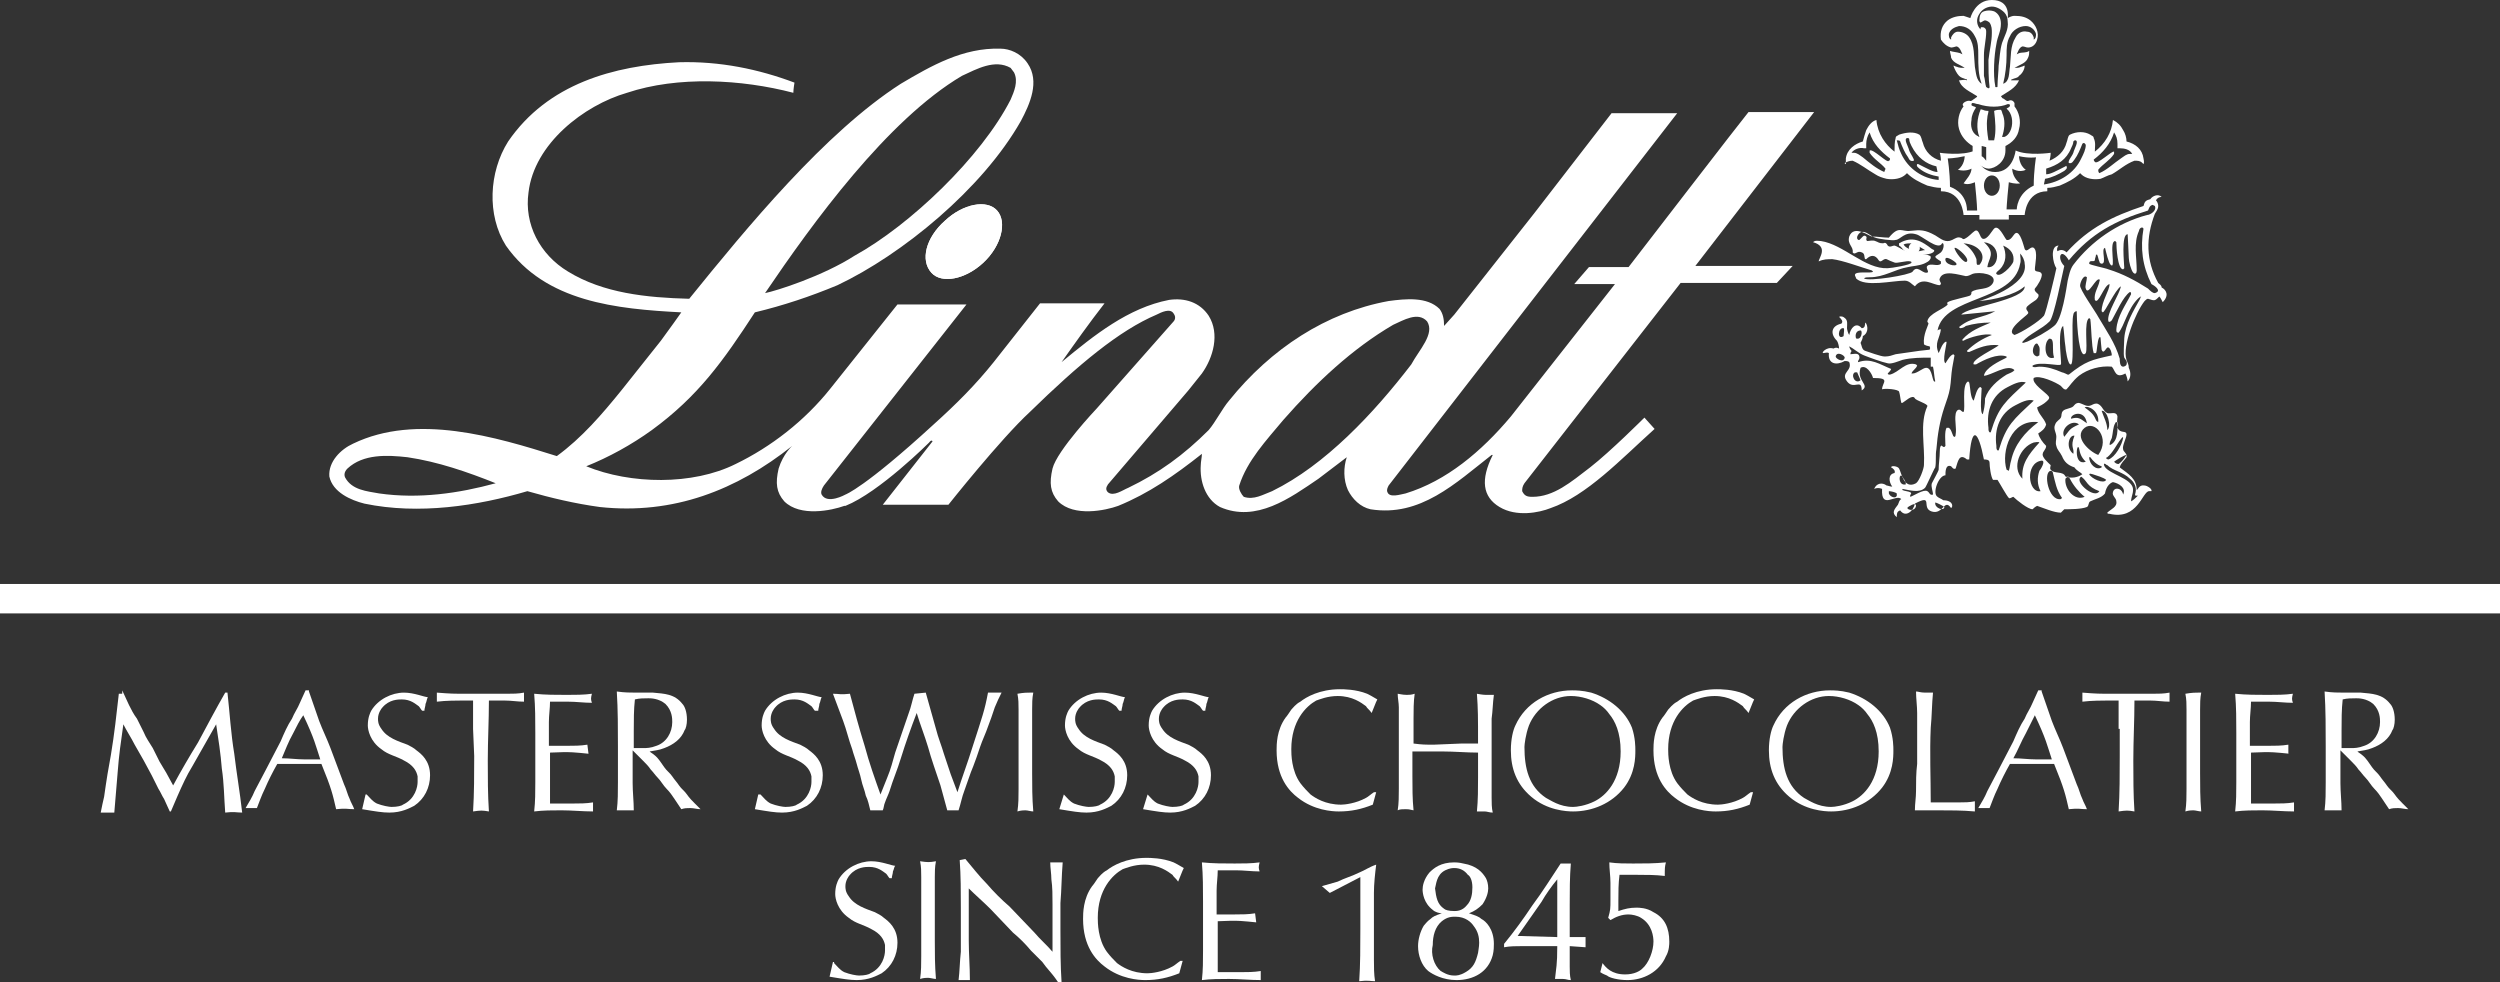
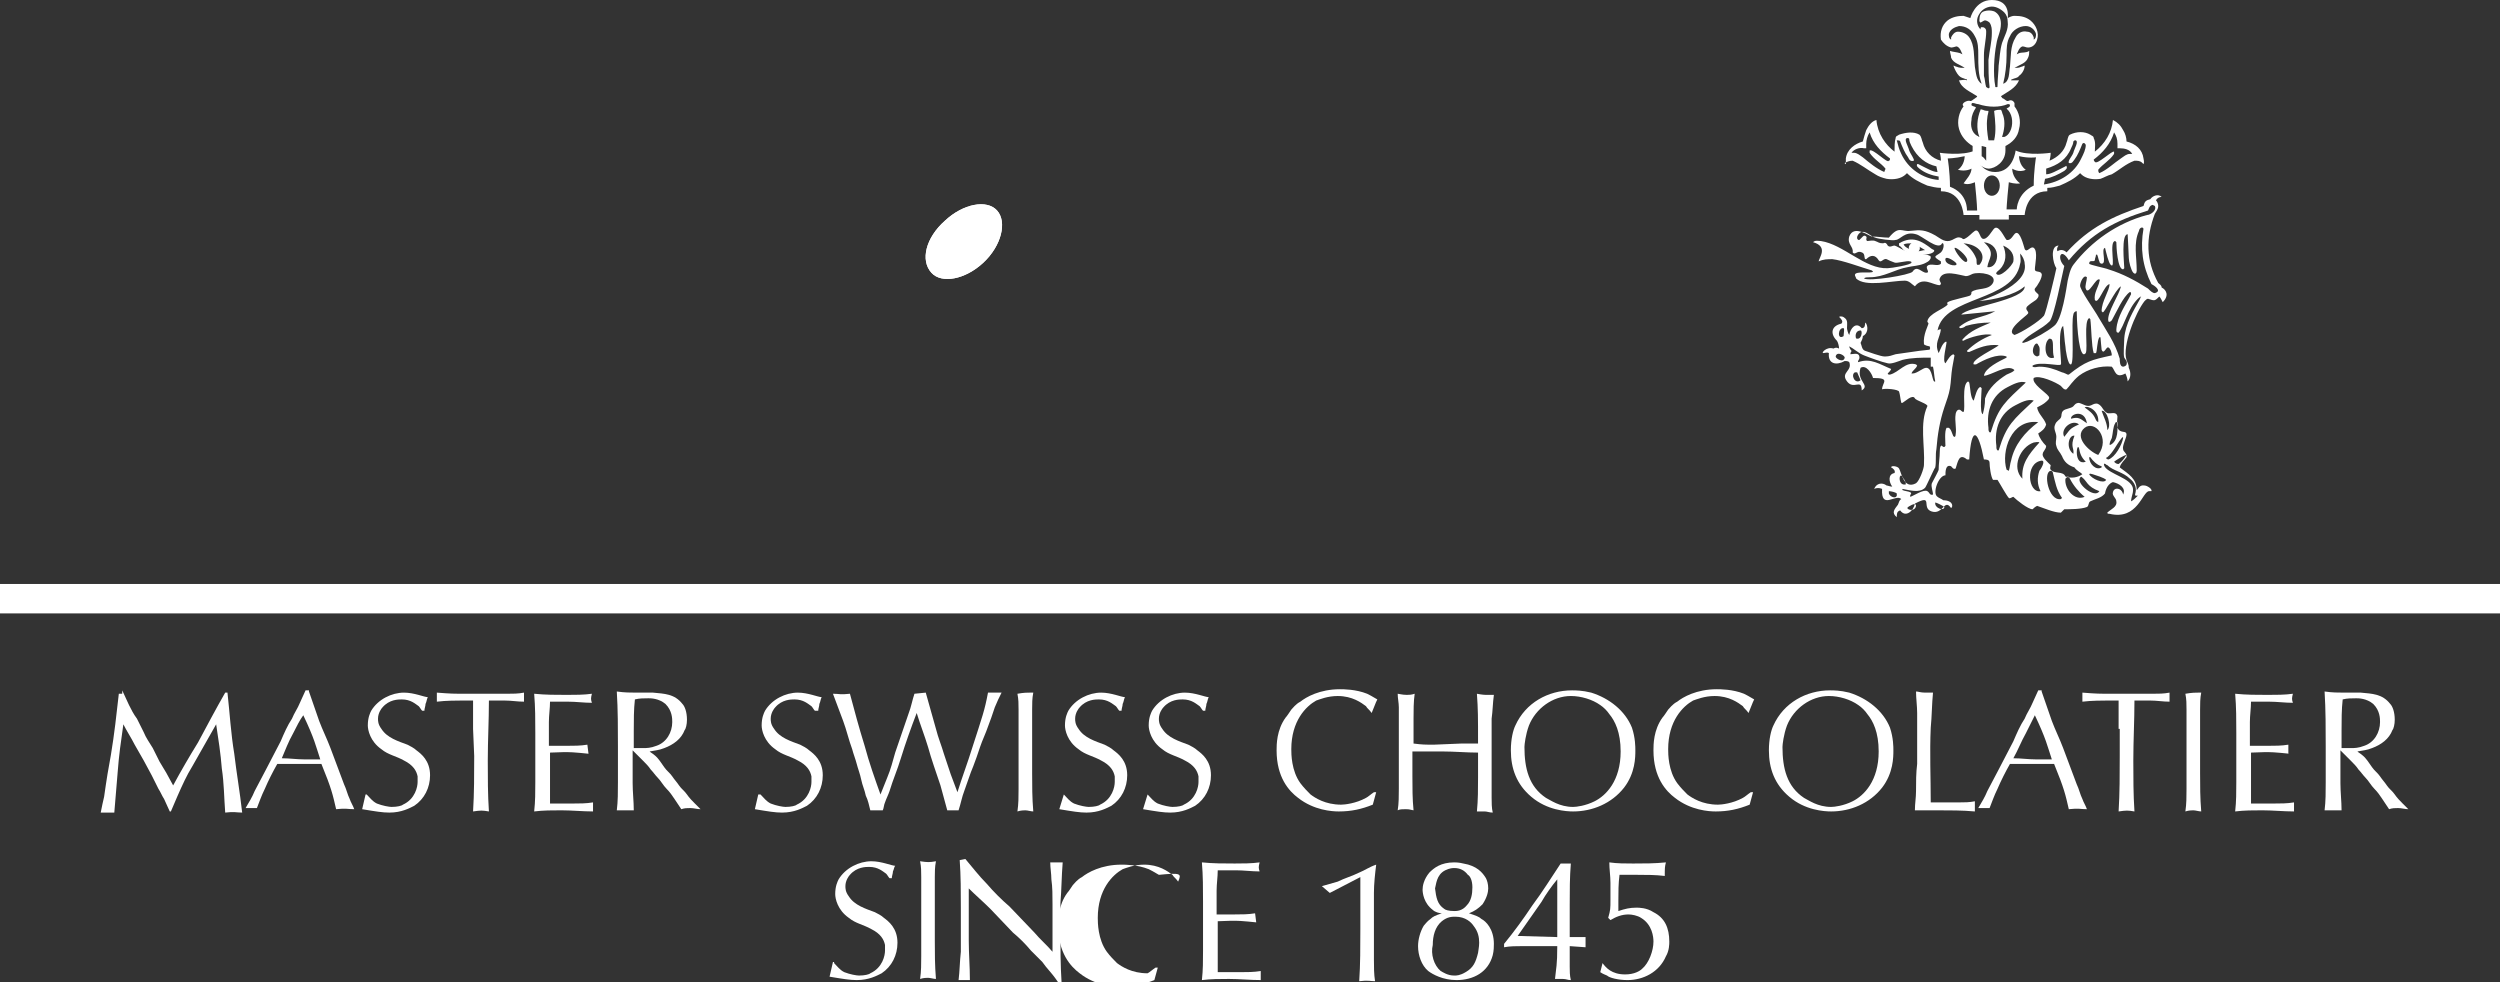
<svg xmlns="http://www.w3.org/2000/svg" version="1.1" id="Layer_1" x="0px" y="0px" viewBox="0 0 220.9 86.8" style="enable-background:new 0 0 220.9 86.8;" xml:space="preserve">
  <rect x="0" y="0" width="220.9" height="86.8" fill="#333333" stroke="none" />
  <style type="text/css">
  .st0{fill:#FFFFFF;}
	.st1{fill:none;}
 </style>
  <g>
    <path class="st0" d="M83.5,19.5c1.6-1.5,3.7-1.9,4.6-0.9s0.4,3.1-1.2,4.6s-3.7,1.9-4.6,0.9C81.3,23,81.8,21,83.5,19.5">
  </path>
    <line class="st1" x1="69.3" y1="39.4" x2="69.3" y2="39.4">
  </line>
    <line class="st1" x1="69.3" y1="39.4" x2="69.3" y2="39.4">
  </line>
    <path class="st0" d="M83.5,19.5c1.6-1.5,3.7-1.9,4.6-0.9s0.4,3.1-1.2,4.6s-3.7,1.9-4.6,0.9C81.3,23,81.8,21,83.5,19.5">
  </path>
    <line class="st1" x1="72.9" y1="39.9" x2="72.9" y2="39.9">
  </line>
    <line class="st1" x1="72.9" y1="39.9" x2="72.9" y2="39.9">
  </line>
    <rect y="51.6" class="st0" width="220.9" height="2.6">
  </rect>
-     <path class="st0" d="M126.1,28.4c-0.8-0.9-2.1-0.1-3,0.3c-3.6,2.1-6.8,5.1-9.7,8.4c-1.5,1.8-3.2,3.6-3.9,5.8   c-0.1,0.3,0.2,0.8,0.4,1c0.9,0.3,1.7-0.2,2.5-0.5c4.7-2.3,9-6.9,12.3-11.2C125.4,30.9,126.8,29.5,126.1,28.4 M43.8,42.7   c-2.5-1-5.1-1.9-7.8-2.3c-1.8-0.2-3.9-0.3-5.3,1c-0.3,0.3-0.3,0.6-0.2,0.8c0.6,1.1,1.9,1.2,3,1.4C37,44.1,40.5,43.6,43.8,42.7    M89.6,6.4L89.3,6c-1.4-0.8-3,0.1-4.3,0.7c-6.6,3.9-13.2,13-17.4,19.2c1-0.2,5.1-1.5,7.9-3.3c4.9-2.7,11.2-8.7,13.8-13.8   C89.6,8.1,90,7.2,89.6,6.4 M70,39.4c-4.9,3.9-10.5,6.1-17,5.4c-2.2-0.3-4.3-0.8-6.4-1.4c-4.4,1.3-9.6,2.1-14.4,1.1   c-1.2-0.3-2.8-1-3.1-2.4c-0.1-1.3,1-2.4,2.1-2.9c5.6-2.7,12.6-0.6,18,1.1c2.2-1.6,4-3.7,5.7-5.8l3.5-4.4c0.6-0.8,1.8-2.5,1.8-2.5   c-5.7-0.3-12-0.9-15.5-5.9c-1.7-2.7-1.5-6.5,0.2-9.2c3.5-5.1,9.3-6.7,15.1-7c3.6-0.1,7,0.6,10.2,1.8c0,0-0.1,0.6-0.1,0.9   c-4.6-1.2-10.2-1.5-14.7,0c-3.8,1.1-8.2,4.5-8.7,8.8c-0.4,2.8,1,5.5,3.5,7c3.1,1.9,6.9,2.3,10.7,2.4c5.1-6.3,12-14.7,18.7-19   c2.7-1.6,5.5-3.2,8.8-3.1c0.8,0,1.8,0.4,2.4,1.3c1.1,1.6,0.2,3.6-0.6,5.1c-3.4,6-10.5,11.8-16.2,14.5c-2.4,1-4.8,1.8-7.3,2.4   c-2.8,4.3-5,7.4-9.1,10.4c-1.8,1.3-3.8,2.4-5.8,3.2c3.9,1.6,9.4,1.7,13.2-0.2c3.1-1.5,6.1-3.8,8.4-6.7l5.9-7.4h6.1l-12.6,16   c-0.2,0.3-0.3,0.6-0.2,0.8c0.5,0.9,2.1,0,2.1,0s1.7-0.6,7.8-6.2c2-1.8,3.7-3.5,5.3-5.5l4.1-5.2h5.7c-1.4,1.8-2.6,3.5-3.8,5.2   c2.9-2.4,5.9-4.8,9.5-5.5c1.4-0.2,2.7,0.2,3.5,1.4c1,1.6,0.4,3.7-0.6,5.1l-1.2,1.5l-7.1,8.3c-0.2,0.3-0.2,0.5,0,0.7   c0.5,0.4,1.3-0.2,1.8-0.4c2.7-1.3,4.9-2.9,7.1-5.1c0.6-0.7,1.2-1.9,1.8-2.6c3.7-4.6,8.6-7.8,14.1-8.8c1.5-0.2,3.4-0.4,4.5,0.7   c0.3,0.4,0.4,0.9,0.4,1.5l0.9-1l7.1-9l6.8-8.8h5.8l-16.9,21.8l-8.6,11.1c-0.1,0.2-0.2,0.4-0.1,0.6c0.2,0.5,1.1,0.2,1.6,0.1   c3.6-1.1,6.7-3.7,9.3-6.8l9.2-11.7h-3.6l1.3-1.5h3.5c0,0,10.4-13.5,10.6-13.7h5.8l-10.5,13.6h8.6L157,25h-8.5l-13.8,17.7   c-0.2,0.3-0.2,0.5-0.2,0.7c0.2,0.4,0.4,0.5,0.9,0.5c1.9,0,3.4-1.3,5.1-2.6c1.8-1.4,4.8-4.4,4.8-4.4l0.9,1c-3,2.7-6,5.9-9.2,7   c-1,0.4-3,0.8-4.5-0.1c-1.5-0.9-1.7-2.4-0.6-4.6h-0.1c-3.2,2.5-6.3,5.5-10.7,4.8c-0.9-0.2-1.6-0.9-2-1.7c-0.4-0.9-0.4-2-0.1-2.9   c-0.8,0.6-1.7,1.3-2.5,1.9c-2.5,1.7-5.5,3.9-8.7,2.5c-1.3-0.7-1.8-2.3-1.7-3.7c0-0.3,0.1-0.7,0.1-1c-2.4,1.9-4.7,3.5-7.4,4.6   c-1.1,0.4-3.9,1-5.3-0.4c-0.7-0.8-0.8-1.6-0.5-2.9c0.4-1.6,3.9-5.3,3.9-5.3l6.8-7.7c0,0,0.3-0.3,0-0.7c-0.3-0.5-1.1-0.1-1.5,0.1   c-3.3,1.4-6.9,4.4-11.2,8.6c-2.6,2.4-7.2,8.2-7.2,8.2H78l4.4-5.6c-0.1-0.2-0.3,0.1-0.3,0.1s-4.4,4.4-7.4,5.6h-0.1   c-1.1,0.4-3.9,1-5.3-0.4c-0.7-0.8-0.8-1.6-0.5-2.9C69.2,40.1,70,39.4,70,39.4">
-   </path>
    <path class="st0" d="M163,14.4c0.2-0.1,0.4-0.2,0.7-0.2c0.7,0.3,1.3,0.8,2,1.2c0.3,0.2,0.6,0.3,1,0.4c0.6,0.1,1.3,0,1.7-0.4   l0.1-0.1c0.5,0.5,1.1,0.8,1.8,1.1c0.4,0.1,0.8,0.2,1.2,0.2v0.3c1.9,0,2,2.1,2,2.1h1.4v0.4h2.6V19h1.4c0,0,0.1-2.1,2-2.1v-0.3   c0.4,0,0.7-0.1,1.1-0.2c0.7-0.3,1.3-0.6,1.8-1.1l0.1,0.1c0.4,0.4,1.1,0.5,1.7,0.4c0.3-0.1,0.6-0.3,1-0.4c0.7-0.4,1.2-0.9,2-1.2   c0.3,0,0.5,0,0.7,0.2l0.1,0.1c0.1-0.2,0-0.4,0-0.5c-0.1-0.8-0.7-1.3-1.5-1.5c0-0.3-0.1-0.7-0.3-1c-0.2-0.4-0.5-0.7-0.9-0.9   c-0.1,1.1-0.7,2.1-1.6,2.8c0-0.4,0.1-0.8-0.1-1.2c0-0.2-0.2-0.2-0.3-0.3c-0.5-0.3-1.2-0.3-1.8,0c-0.2,0.1-0.2,0.5-0.3,0.7   c-0.2,0.8-0.8,1.3-1.5,1.6c0.1-0.4,0.1-0.7,0.1-0.7s-2,0.3-3.1-0.2c0,0-0.2,1.9-1.8,1.9s-1.8-1.9-1.8-1.9c-1.1,0.5-3.1,0.2-3.1,0.2   s0.1,0.3,0.1,0.7c-0.8-0.2-1.4-0.8-1.6-1.6c-0.1-0.2-0.1-0.5-0.3-0.7c-0.5-0.3-1.2-0.2-1.8,0c-0.1,0.1-0.3,0.1-0.3,0.3   c-0.1,0.3-0.1,0.8-0.1,1.2c-0.8-0.6-1.5-1.6-1.6-2.8c-0.4,0.1-0.7,0.5-0.9,0.9c-0.1,0.3-0.2,0.6-0.3,1c-0.7,0.2-1.4,0.7-1.5,1.5   c0,0.2,0,0.4,0,0.5C163,14.5,163,14.4,163,14.4 M186.8,11.7c0.2,0.3,0.3,0.6,0.3,1c0,0.1,0,0.3,0,0.4c0.1,0,0.2,0,0.2,0   c0.4,0,0.9,0.1,1.1,0.5c-0.1,0-0.1,0-0.2,0c-0.3,0-0.5,0.2-0.8,0.4c-0.6,0.4-1.2,1-1.9,1.3c-0.1-0.1-0.1-0.2-0.1-0.3   c0.4-0.5,1-0.8,1.4-1.4c0-0.1,0-0.1,0-0.2c-0.2-0.1-1.5,1.2-1.7,0.9c-0.1-0.1-0.1-0.2-0.1-0.2C185.8,13.5,186.5,12.7,186.8,11.7    M180.7,15.8c0.6-0.1,1.2-0.4,1.7-0.7c0.1-0.1,0.3-0.2,0.2-0.4c0-0.1-0.1,0-0.1,0c-0.8,0.4-1.3,0.7-1.7,0.7v-0.5   c1-0.3,1.8-0.8,2.2-1.8c0.1-0.2,0.2-0.4,0.2-0.6c0.1-0.1,0.1-0.1,0.2-0.1c0.3,0.1-0.1,0.7-0.2,1.1c-0.1,0.3-0.5,0.7-0.4,0.9   c0.3,0.1,0.4-0.2,0.5-0.3c0.3-0.4,0.5-0.9,0.7-1.4c0.1-0.1,0.2-0.1,0.3,0.1c0,0.4-0.2,0.8-0.4,1.2c-0.6,1.3-1.9,2.1-3.3,2.3   L180.7,15.8z M177.5,16.1c0,0,0.6,0.2,1,0.1c-0.3-0.2-0.7-0.7-0.7-1.3c0,0,0.6,0.4,1.2,0.1c-0.6-0.4-0.6-1.2-0.6-1.2   c0.9,0.2,1.5,0.1,1.5,0.1s-0.2,1.2-0.2,2.5c-1.5,0.7-1.5,2.1-1.5,2.1h-0.9C177.3,18.6,177.3,18,177.5,16.1 M176,15.5   c0.4,0,0.7,0.4,0.7,0.9s-0.3,0.9-0.7,0.9s-0.7-0.4-0.7-0.9S175.6,15.5,176,15.5 M173.6,13.8c0,0,0,0.8-0.6,1.2   c0.7,0.2,1.2-0.1,1.2-0.1c0,0.5-0.5,1-0.7,1.3c0.4,0.2,1-0.1,1-0.1c0.2,1.9,0.2,2.5,0.2,2.5h-0.9c0,0,0.1-1.5-1.5-2.1   c0-1.3-0.2-2.5-0.2-2.5S172.7,14,173.6,13.8 M167.9,12.5c0.2,0.5,0.4,1,0.7,1.4c0.1,0.2,0.2,0.4,0.5,0.3c0.1-0.1-0.3-0.6-0.4-0.9   c-0.1-0.4-0.5-1-0.2-1.1c0.1,0,0.2,0,0.2,0.1c0,0.2,0.1,0.4,0.2,0.6c0.5,1,1.3,1.6,2.2,1.8l0.1,0.5c-0.4,0-0.9-0.3-1.7-0.7h-0.1   c-0.1,0.2,0.1,0.3,0.2,0.4c0.5,0.4,1.1,0.6,1.7,0.7v0.3c-1.4-0.1-2.7-1-3.3-2.3c-0.2-0.4-0.3-0.8-0.4-1.2   C167.7,12.4,167.9,12.4,167.9,12.5 M164.7,13.1c0.1,0,0.2,0,0.2,0c0-0.1,0-0.3,0-0.4c0-0.3,0.1-0.7,0.3-1c0.3,1,1,1.7,1.8,2.3   c0,0.1,0,0.2-0.1,0.2c-0.1,0.3-1.4-1.1-1.7-0.9c0,0.1,0,0.1,0,0.2c0.4,0.6,1,0.9,1.4,1.4c0,0.1-0.1,0.2-0.1,0.3   c-0.7-0.3-1.3-0.8-1.9-1.3c-0.3-0.2-0.5-0.4-0.8-0.4c-0.1,0-0.2,0-0.2,0C163.8,13.2,164.3,13,164.7,13.1">
  </path>
    <path class="st0" d="M172.4,4.2c0.2,0,0.4-0.1,0.5-0.1c0.3,0.1,0.4,0.5,0.5,0.7l-0.2-0.1c-0.3-0.1-0.6-0.1-0.9-0.2   c0,0.2,0.1,0.4,0.1,0.6c0.2,0.5,0.8,0.6,1.2,0.9c-0.2,0-0.5,0-0.7-0.1c-0.1,0-0.2-0.1-0.3-0.1c0.1,0.3,0.3,0.7,0.5,0.9   c0.2,0.2,0.4,0.2,0.6,0.3c0.1,0,0.1,0,0.1,0.1c-0.2-0.1-0.5,0-0.7,0c0.2,0.7,1,1,1.6,1.4c0,0.1-0.1,0.1-0.2,0.2   c-0.2,0.1-0.3,0.3-0.5,0.2c-0.2,0-0.4,0.1-0.5,0.2c-0.1,0.1-0.1,0.2,0,0.3c-0.4,0.5-0.6,1.3-0.4,2c0.2,0.7,0.7,1.2,1.2,1.5v0.4   c0,1.1,1,1.6,1.4,1.6c0.6,0,1.5-0.6,1.5-1.6v-0.4c0.6-0.3,1.1-0.8,1.2-1.5c0.2-0.7,0-1.5-0.4-2c0-0.1,0-0.2,0-0.3   c-0.1-0.2-0.3-0.3-0.5-0.2s-0.3-0.1-0.5-0.2c-0.1,0-0.1-0.1-0.2-0.2c0.6-0.4,1.3-0.7,1.6-1.4c-0.2,0-0.5,0-0.7,0   c0-0.1,0.1-0.1,0.1-0.1c0.2-0.1,0.5-0.1,0.6-0.3c0.3-0.2,0.5-0.6,0.5-0.9c-0.1,0-0.2,0.1-0.3,0.1C178.4,6,178.2,6,178,6   c0.5-0.3,1-0.4,1.2-0.9c0.1-0.2,0.1-0.4,0.1-0.6c-0.3,0.2-0.6,0.1-0.9,0.2l-0.2,0.1c0.1-0.2,0.2-0.6,0.5-0.7c0.2,0,0.3,0.1,0.5,0.1   c0.4,0,0.7-0.3,0.8-0.7c0.2-0.6-0.1-1.3-0.6-1.7c-0.4-0.3-0.8-0.4-1.4-0.4c-0.3,0-0.6,0.2-0.6,0.2S177.7,0,176,0   c-1.5,0-1.9,1.6-1.9,1.6s-0.3-0.1-0.6-0.2c-0.5,0-1,0.1-1.4,0.4c-0.5,0.4-0.7,1-0.6,1.7C171.7,3.8,172,4.1,172.4,4.2 M175.5,14.2   c-0.1-0.1-0.2-0.3-0.4-0.4v-0.9l0.4,0.1l0,0C175.5,13.4,175.5,13.8,175.5,14.2 M177.4,9.2c0.1,0,0.2,0,0.2,0.1   c0,0.2-0.2,0.2-0.3,0.3c0.5,0.4,0.6,1.2,0.4,1.8c-0.1,0.3-0.3,0.6-0.6,0.7h-0.2c0.2-0.6,0.3-1.3,0.1-1.9c-0.1-0.2-0.1-0.4-0.2-0.5   c-0.2,0-0.4,0-0.6,0.1c0.1,0.9,0.2,1.8,0,2.6c-0.2,0-0.3,0-0.5,0c-0.1-0.6-0.2-1.3-0.1-2c0-0.2,0.1-0.4,0.1-0.6   c-0.1,0-0.3,0-0.5-0.1c-0.1,0-0.2-0.1-0.2,0c-0.3,0.7-0.4,1.7-0.1,2.4c-0.1,0-0.1-0.1-0.2-0.1c-0.5-0.3-0.6-0.9-0.5-1.4   c0-0.4,0.2-0.8,0.4-1.1c-0.1-0.1-0.3-0.1-0.4-0.2c0-0.1,0-0.2,0.1-0.2c0.2,0,0.3,0.1,0.5,0.1C175.7,9.5,176.7,9.5,177.4,9.2    M177.6,3.2c0.2-0.5,0.8-0.9,1.4-0.9c0.4,0,0.8,0.3,0.9,0.7c0,0.2,0,0.4-0.2,0.5c0-0.1,0-0.1,0-0.2c-0.1-0.3-0.3-0.5-0.6-0.5   c-0.4-0.1-0.8,0.1-1,0.5c-0.5,0.8-0.4,1.7-0.5,2.6c-0.1,0.5,0,1.3-0.6,1.5c0.2-0.8,0.3-1.7,0.3-2.5C177.3,4.3,177.3,3.7,177.6,3.2    M174.8,1.4c0.2-0.4,0.5-0.7,1-0.8s1,0.2,1.3,0.5c0.2,0.2,0.3,0.5,0.3,0.8c0.1,0.7-0.3,1.3-0.5,1.9c-0.2,0.7-0.2,1.3-0.3,2   c0,0.4-0.1,1.3-0.1,1.8c0,0.1,0,0.1-0.1,0.1s-0.1,0-0.1-0.1c-0.2-1-0.1-2.7,0.1-3.7c0.1-0.7,0.4-1.1,0.4-1.8c0-0.5-0.2-0.9-0.6-1.1   c-0.3-0.1-0.6-0.1-0.9,0c-0.3,0.1-0.4,0.4-0.4,0.8c0,0.1,0,0.1,0.1,0.2c0.2-0.1,0.3-0.2,0.4-0.2c0.1,0,0.3,0.1,0.4,0.2   c0.2,0.3,0.2,0.6,0.2,0.9c0,0.8-0.2,1.5-0.3,2.4c0,0.6,0,1.7,0.1,2.4c0,0,0,0.1-0.1,0.1s-0.1-0.1-0.2-0.1c-0.1-0.3-0.1-0.7-0.2-1   c0-0.5,0-1.3,0-1.8c0-0.7,0.2-1.4,0.2-2.1c0-0.1,0-0.2-0.1-0.3s-0.2-0.1-0.3-0.1S175,2.5,175,2.6C174.7,2.3,174.6,1.8,174.8,1.4    M172.2,3c0.1-0.4,0.5-0.6,0.9-0.7c0.6,0,1.1,0.3,1.4,0.9c0.3,0.5,0.3,1.1,0.3,1.7c0,0.9,0,1.7,0.3,2.5c-0.5-0.3-0.5-1-0.6-1.5   c-0.1-0.9,0-1.9-0.5-2.6c-0.2-0.3-0.6-0.5-1-0.5c-0.3,0-0.5,0.3-0.6,0.5c0,0.1,0,0.1,0,0.2C172.2,3.4,172.2,3.2,172.2,3">
  </path>
    <path class="st0" d="M191,25.4c0-0.2-0.2-0.3-0.3-0.4c-1.1-2-1.1-4-0.3-6.1c0.1-0.2,0.3-0.4,0.3-0.7c0-0.2-0.1-0.4-0.2-0.5   c0.1-0.2,0.3-0.3,0.5-0.3c-0.3-0.3-0.8-0.1-1,0.2c-0.4,0.1-0.5,0.2-0.6,0.6c-2.7,0.9-4.8,1.9-6.8,4.1c-0.2-0.2-0.5-0.3-0.8-0.1   c-0.1-0.2,0-0.4,0.1-0.5c-0.8,0-0.5,1.6-0.2,2c-0.1,0.5-0.9,3.9-1.1,4.2c-0.4,0.5-2,1.5-2.6,1.7c-0.9-0.4,1.1-1.7,1.2-1.9   c0.1-0.2-0.3-0.3-0.1-0.6c0.2-0.2,0.5-0.4,0.8-0.6c0.1-0.1,0.3-0.3,0.2-0.5c-0.1-0.1-0.4-0.3-0.3-0.5c0.2-0.2,0.7-1,0.6-1.3   c-0.1-0.3-0.6-0.1-0.6-0.4c0-0.4,0.3-1.6-0.1-1.9c-0.3-0.2-0.6,0.5-0.8,0.1c-0.1-0.3-0.4-1.6-0.8-1.4c-0.2,0.1-0.4,0.7-0.8,0.6   c-0.2-0.2-0.7-1.4-1.1-1c-0.2,0.2-0.6,1-1,0.9c-0.3-0.1-0.3-0.9-0.7-0.7c-0.3,0.2-0.5,0.5-0.9,0.7c-0.2,0.1-0.2-0.1-0.4-0.1   c-0.2-0.1-0.5,0.1-0.7,0.2c-0.6,0.3-1-0.1-1.5-0.4c-0.9-0.5-1.3-0.5-2.2-0.4c-0.8,0.1-1-0.5-1.9,0.6c-0.5,0-1-0.1-1.5-0.1   c-0.2,0-1.6-1.1-2,0c-0.2,0.7,0.4,0.9,0.3,1.4c0.2,0.3,0.4-0.2,0.8,0c0.3,0.1,0.2,0.4,0.3,0.6h0.1c0.4-0.4,0.8-0.4,1.1,0.1   c0.2,0.3,0.4-0.2,0.7-0.1c0.2,0.1,0.4,0.2,0.7,0.3c0.2,0.1,1.1-0.2,1.4-0.1c0,0,0.1,0,0.1,0.1c0,0.2-1.8,0.5-2.1,0.5   c-2,0.1-3.9-2.1-5.9-2.4c-0.2,0-0.5-0.1-0.7,0.1c1.4,0.4,0.5,1.4,0.5,1.7c0.4-0.2,0.8-0.2,1.2-0.2c0.9,0.1,2.5,0.7,3.5,1l0.1,0.1   c-0.1,0.2-1.6-0.1-1.6,0.3c0,0.1,0.1,0.2,0.1,0.3c0.8,0.8,3.2,0.2,4.3,0.2c0.4,0,0.6,0.3,0.9,0.5c0.7-0.9,1.6-0.1,2.2-0.1l0.1-0.1   c0-0.2-0.2-0.3-0.1-0.5c0.3-0.8,1.7-0.3,2.3-0.2c0.2,0,0.4-0.1,0.6-0.2c0.6-0.2,2.2,0,1.8,0.8c-0.4,0.7-1.4,0.4-1.9,0.8   c0,0.1,0,0.2-0.1,0.3c-0.1,0.1-1.7,0.4-2,0.6c-0.1,0.1,0,0.2,0,0.2c-0.3,0.4-1.7,0.8-1.8,1.5c0,0.1,0.1,0.1,0.1,0.2s-0.5,1-0.4,1.8   c0,0.1,0.4,0.2,0.5,0.2c0,0.1,0.1,0.1,0,0.3l-0.9,0.1c-0.7,0.1-1.4,0.2-2.1,0.3c-0.3,0.1-0.6,0.2-0.9,0.2h-0.1   c-0.3,0-1.4-0.4-1.7-0.5s-0.3-0.5-0.4-0.7c0.1-0.2,0.2-0.4,0.2-0.6c0.4-0.2,0.5-0.7,0.3-1.1l-0.1-0.1c0,0.2,0,0.5-0.3,0.5   c-0.5-0.6-1,0-1.1,0.6c-0.1-0.1-0.2-0.5-0.2-0.6c0-0.3,0.1-0.7-0.2-0.9c-0.1-0.1-0.3-0.2-0.5-0.1c0.2,0.2,0.4,0.4,0.2,0.6   c-0.9,0.2-1,0.9-0.4,1.5c0.1,0.1,0.2,0.5,0.2,0.7c-0.2-0.1-0.3-0.1-0.5,0c-0.6-0.2-1.1,0.4-0.9,0.4c0.2,0,0.3-0.1,0.5,0   c-0.1,1,0.7,1.1,1.4,0.7c0.1,0,0.3,0,0.4,0.1c0.3,0.8-0.8,0.9-0.2,1.7s1.3-0.3,1.3,0.8c0.8-0.5-0.5-0.8-0.1-2   c0.5-0.3,1,0.5,1.1,0.9c1.6,0,0.8,0.4,0.8,1c0.3-0.1,1.4,0,1.5,0.2c0.1,0.3,0.1,0.6,0.2,1h0.1c0.2-0.1,0.9-0.8,1.1-0.4   c0.1,0.2,1.2,0.5,1.1,0.7c-0.7,1.5-0.2,3.5-0.3,5.2c0,0.3-0.4,1.4-0.7,1.6c-1.1,0.6-1.3-1-1.5-1.3c-0.1-0.2-0.7-0.3-0.7-0.1   c0.2,0.1,0.4,0.3,0.3,0.5c-0.6,0.1-0.5,0.8-0.2,1.2c-0.2,0-0.4-0.1-0.5-0.1c-0.4-0.3-0.9-0.2-1.1,0.3c0.2-0.1,0.5-0.1,0.7,0   c-0.1,1.9,1.2,0.4,1.7,0.9c-0.2,0.1-0.2,0.3-0.3,0.5c-0.3,0.4-0.6,0.7-0.1,1.1c0-0.3,0-0.5,0.3-0.6c0.5,0.7,1.2,0,1.3-0.6   c1.7-0.9,0.5,0.4,1.5,0.7s1.1-1.2,1.7-0.3c0.1-0.1,0.1-0.2,0.1-0.2c0-0.4-0.5-0.5-0.8-0.5c-0.1-0.1-0.4-0.2-0.5-0.3   c-0.5-0.3,0.1-1.9,0.7-1.9c0-0.3,0-1,0.5-0.8c0.1,0.1,0.2,0.3,0.4,0.2c0.2-0.6,0.3-1.4,1-0.8h0.2c0.2-3.1,0.8-2.6,1.3,0   c0.2,0,0.5,0,0.5,0.3s0.1,1.2,0.3,1.5c0.1,0,0.2,0,0.4,0c0.2,0.3,0.8,1.4,1,1.6c0.1,0.1,0.3-0.1,0.4-0.1c0.3,0.3,1.3,1.1,1.7,1.1   c0.1-0.1,0.2-0.2,0.4-0.3c0.6,0.2,1.5,0.6,2.1,0.6c0.1-0.1,0.2-0.2,0.3-0.3c0.5,0,1.5,0,2-0.2c0.2-0.1,0.1-0.4,0.3-0.5   c0.4-0.2,1-0.3,1.3-0.7c0,0,0.1-0.8,0.7-1c0.5,0.1,1.2,0.5,0.9,1.1c-0.1-0.6-0.8-0.7-0.9-0.2c-0.1,0.3,0.3,0.5,0.3,0.8   c0.1,0.5-0.5,0.7-0.8,1c0,0.1,0.1,0.1,0.2,0.1c2.5,0.6,2.9-2,3.5-2c0.1,0,0.2,0,0.2,0c0.1-0.2-0.4-0.5-0.6-0.5   c-0.5-0.1-0.6,0.4-0.7,0.4c0-1-0.7-1.4-1.5-2c0.1-0.4,0.4-0.6,0.6-0.9c0.1-0.3-0.3-0.5-0.3-0.7c-0.1-0.3,0.3-1,0.3-1.3   s-0.3-0.2-0.5-0.3c-0.5-0.2-0.3-0.9-0.3-1.3c-0.1-0.5-0.6-0.2-0.9-0.3c-0.4-0.2-0.4-0.6-0.8-0.8c-0.2-0.1-0.4,0-0.6,0.1   c-0.4,0.2-0.7-0.1-1.1-0.2c-0.3,0-0.4,0.2-0.5,0.3c-0.2,0.2-0.7,0.2-0.9,0.4s-0.1,0.4-0.2,0.6c-0.1,0.2-0.4,0.3-0.5,0.6   c-0.2,0.4,0.1,0.7,0.1,1.1c0,0.3-0.1,0.5,0,0.8c0.1,0.4,0.3,0.5,0.5,0.9c0.2,0.5,0.5,0.8,1.1,1c0.2,0.3,0.5,0.4,0.7,0.6   c-0.4,0.3-1,0.4-1.5,0.2c-0.2-0.5-1-0.2-1.3-0.6c-0.1-0.1,0-0.3,0-0.4c-0.2-0.2-0.8-0.7-0.7-1c0-0.2,0.3-0.4,0.3-0.7   c-0.3-0.3-0.6-0.7-0.7-1.1c0.3-0.2,0.6-0.4,0.7-0.8c-0.2-0.6-0.7-0.9-0.8-1.5c0.2-0.1,0.6-0.3,0.8-0.5c0.1-0.1,0.4-0.3,0.2-0.5   c-0.2-0.3-1.5-1.1-1.3-1.6c0.5-0.3,2,0.4,2.4,0.7c0.1,0.1,0.3,0.4,0.5,0.3c0.3-0.3,0.5-0.7,1.1-1.2c0.8-0.6,1.9-0.9,2.9-0.8   c0.3,0.3,0.3,1.1,1.2,0.6c0.1,0.2,0.2,0.5,0.2,0.7c0.3-0.3,0.3-0.8,0.1-1.2c0-0.3-0.1-0.4-0.2-0.7c-0.4-1.2,0.8-4.2,1.6-5.2   c0.1-0.1,0.2-0.2,0.3-0.2c0.6,0.2,0.6,0.2,1-0.2c0.1,0.1,0.2,0.3,0.3,0.5C191.7,26.1,191.4,25.6,191,25.4 M171.5,22.3   c-0.5,0.4-0.8,0.3,0,0.8v0.2c-0.3,0.3-0.9-0.1-1.2,0.2c-0.2,0.2,0.3,0.6-0.1,0.6c-0.4,0-0.8-0.7-1.2-0.1c-0.2,0.3-3.9,0.9-4.3,0.6   c0.1-0.1,0.3-0.1,0.5-0.1c1.3,0,2.2-0.7,3.4-0.9c0.4-0.1,0.9-0.1,1.4-0.3c0.2-0.1,0.5-0.2,0.6-0.5c0-0.1,0-0.2-0.1-0.2   c-0.3-0.2-1.6-0.2-2.3-0.5c-0.2-0.1-0.7-0.4-0.8-0.4c-0.2,0-0.4,0.2-0.6,0c-0.1-0.2-0.2-0.3-0.4-0.2c-0.4,0-0.4-0.1-0.7-0.2   c-0.2-0.1-0.6,0-0.7,0c-0.2-0.1,0-0.3-0.1-0.4s-0.2-0.1-0.3,0s-0.2,0.2-0.3,0.3h-0.1c-0.3-0.2,0.1-0.7,0.3-0.7   c0.4-0.1,0.8,0.4,1.2,0.5c0.2,0.1,1.6,0.3,1.8,0.2c0.4,0,0.8-0.8,1.8-0.5c0.5,0.1,2,1.5,2.3,0.8C171.8,21.4,171.8,22,171.5,22.3    M162.9,29c0.1,0,0,0.5,0,0.7C162.3,30.1,162.4,28.9,162.9,29 M162.2,31.5c0.1-0.5,0.8-0.1,0.8,0.1   C162.9,32.1,162.2,31.7,162.2,31.5 M184.6,41.9c0.1-0.1,0.2,0,0.3,0c0.3,0.1,1,0.3,1.2,0.5C185.9,42.8,184.8,42.3,184.6,41.9    M184.6,40.4h0.1c0.2,0.3,0.6,0.7,1,0.8v0.1C185.2,41.6,184.6,41,184.6,40.4 M188.2,42.3c0.4,0.3,0.6,0.8,0.5,1.2   c0,0.1-0.1,0.2,0,0.3h0.2c-0.2,0.2-0.4,0.4-0.6,0.5c0-0.5,0.4-1,0-1.5c-0.5-0.7-2.4-1.1-2.4-1.8c0.1-0.1,0.2,0.1,0.3,0.1   C186.7,41.6,187.6,41.7,188.2,42.3 M187.9,40.2c-0.2,0.3-0.4,0.6-0.7,0.8c-0.2,0-0.3-0.1-0.4-0.2C186.9,40.7,187.7,40.2,187.9,40.2    M187.4,38.8c0,0,0.2-0.3,0.2-0.1c-0.1,0.6-0.7,1.7-1.3,1.9c-0.1,0-0.2-0.1-0.2-0.1s0-0.1,0.1-0.1C186.7,40,187,39.3,187.4,38.8    M186.6,38.7c0.1-0.4,0.1-1,0.3-1.3c0-0.1,0.1-0.1,0.2-0.1c0,0.6,0.1,1.6-0.6,2h-0.1C186.4,39.1,186.5,38.9,186.6,38.7 M186.2,38   c0-0.6-0.3-1.1-0.5-1.7C186.2,36.2,186.6,37.7,186.2,38 M185.4,40.2c-0.8-0.3-2.2-1.6-1.2-2.4C185.1,37.1,186.5,38.7,185.4,40.2    M185.4,37.3c-0.2-0.1-0.2-0.2-0.3-0.4c-0.2-0.4-0.5-0.6-0.9-0.9C184.5,35.8,185.5,36.3,185.4,37.3 M184.4,37.4   c-0.6-0.4-0.7-0.6-1.4-0.4C182.9,36.6,184.2,36.1,184.4,37.4 M183.2,40.1c-0.7-0.5-0.4-1.7,0.1-1.6   C182.9,39.5,183.3,39.6,183.2,40.1 M182.4,38.6c-0.4-0.7,0.7-1.6,1.3-1.1C182.8,37.9,182.9,38,182.4,38.6 M183.7,39.6   c0.1,0.5,0.2,0.8,0.6,1.2C183.2,41.2,183.5,39,183.7,39.6 M183.8,42.2c0.1-0.1,0.1-0.1,0.2,0c0.4,0.3,0.4,0.8,1.5,1.2   C185.1,44.1,183.4,42.7,183.8,42.2 M182.5,42.3l0.2-0.2c0.1,0,0.1,0.1,0.2,0.2c0.3,0.6,0.8,1.2,1.3,1.6   C183.3,44.3,182.4,43.2,182.5,42.3 M181.2,41.6c0.1,0,0.2,0.1,0.2,0.2c0.2,0.8,0.3,1.5,0.8,2.2l-0.1,0.1   C181,44.3,180.5,41.7,181.2,41.6 M181.1,28.4c0.4-0.4,1.1-4.1,1.3-4.9c-0.7-0.7-0.3-1.7,0.4-0.5c2-2.4,4.1-3.5,7-4.4   c0.1-0.2,0.1-0.4,0.4-0.5l0.2,0.1c0.2,0.4-0.4,0.8-0.7,0.8c-2.6,0.7-4.9,2.3-6.5,4.4c-0.3,0.4-0.4,1-0.5,1.4   c-0.1,0.6-0.5,3.5-1.2,4c-0.6,0.5-1.7,1.1-2.4,1.4c-0.1,0-0.2,0.1-0.4,0.1v-0.1C179.3,29.5,180.4,29.1,181.1,28.4 M181.5,31.6   c-0.9,0.3-0.9-1.3-0.5-1.6c0-0.1,0.2-0.1,0.3,0C181.5,30.3,181.3,31,181.5,31.6 M180.2,31.4l-0.2,0.1c-0.8-0.2-0.1-1.6,0.1-1   C180.3,30.7,180.2,31.1,180.2,31.4 M171.9,23c-0.1-0.5,0.7,0,0.9,0.2C173.2,23.6,172,23.5,171.9,23 M173.8,23.1   c-0.2,0.3-1.1-0.9-1.1-1.2h0.1C173.1,22,174,22.8,173.8,23.1 M174.9,23.4h-0.2c-0.1-0.2,0-0.4-0.1-0.6c-0.2-0.5-0.6-1-1.1-1.3   C174.9,21.6,175.6,22.6,174.9,23.4 M175.6,23.6c0.1-0.8,0.8-1.2-0.3-2.2C177,21.6,176.6,23.8,175.6,23.6 M176.4,24.2   c-0.1-0.1,0.2-0.3,0.3-0.4c0.6-0.6,0.6-1.4,0.3-2.1c0.7,0.3,1,0.8,0.9,1.4C177.8,23.5,176.7,24.6,176.4,24.2 M164.4,29.2   c0.2,0,0.1,0.9-0.4,0.7C163.9,29.6,164,29.2,164.4,29.2 M163.9,32.9h0.2c0.1,0.2,0.2,0.5,0.3,0.7C163.9,34,163.5,33.1,163.9,32.9    M170.2,32.5c-0.3,0-0.8,0.5-1.2,0.5h-0.1c0.1-0.3,0.4-0.4,0.5-0.7l-0.1-0.1c-0.9-0.3-1.5,0.7-2.3,0.9c-0.1,0-0.2,0-0.2-0.1   c0.1-0.1,0.3-0.3,0.3-0.4c-1-0.4-1.8-1-2.9-0.6c-0.1-0.1,0.1-0.2,0.1-0.4c0-0.5-0.5-0.3-0.8-0.3c0-0.2,0.1-0.2,0.1-0.3   c-0.1-0.1-0.2-0.3-0.2-0.4c0.4,0.2,0.8,0.6,1.3,0.8c0.5,0.2,1.6,0.6,2.1,0.7c0.3,0.1,1-0.2,1.3-0.3c0.8-0.2,1.7-0.2,2.5-0.2   c0,0.3,0,0.5,0,0.8c0.1,0,0.2,0,0.2,0c0.1,0.4,0.1,0.9,0.2,1.3C170.7,33.9,170.8,32.5,170.2,32.5 M166.9,43.6v-0.2   c0.2,0,0.6,0.1,0.7,0.2v0.2C167.5,44.1,167,43.9,166.9,43.6 M168.2,42.3c0.1,0.1,0.2,0.3,0.2,0.5C167.6,43,167.8,41.4,168.2,42.3    M168.6,44.8c0,0,0.7-0.5,0.7-0.1C169.2,45.3,168.3,45,168.6,44.8 M171.8,44.8c0,0.4-0.9,0.1-0.8-0.4   C171.1,44.4,171.7,44.7,171.8,44.8 M175.2,36.6c-0.3-0.1-0.1-2-0.1-2.3l-0.1-0.1c-0.3,0-0.5,0.9-0.6,1.2c-0.3-0.2-0.3-1.2-0.4-1.6   l-0.1-0.1c-0.6,0.3-0.2,2.4-0.4,2.7c-0.2,0-0.2-0.2-0.4-0.2s-0.3,0.3-0.3,0.4c-0.1,0.6,0.1,1.2,0,1.8c0,0,0,0.2-0.1,0.2   c-0.2,0-0.2-0.6-0.5-0.8c0,0-0.1,0-0.2,0c-0.2,0.3-0.1,1.3-0.1,1.6l-0.1,0.1c-0.2,0-0.2-0.2-0.3-0.1c-0.1,0.1-0.1,0.4-0.1,0.5   c0,0.5-0.1,1.1-0.1,1.6c0,0.1-0.5,1-0.6,1.2c-0.1,0.3,0.1,0.7,0.1,1c-0.3,0.1-0.3-0.2-0.5-0.3c-0.3-0.2-1.2,0.4-1.5,0.5   c-0.1-0.2,0.2-0.3,0-0.4c-0.2-0.1-0.5-0.1-0.7-0.2v-0.1c0.6,0.1,1.5,0.4,2-0.1c0.1-0.1,0.8-1.7,0.9-1.8c0.1-0.5,0-1.1,0.1-1.6   c0.1-1.3,0.3-2.5,0.7-3.7c0.2-0.6,0.4-1.1,0.5-1.7c0.1-0.6,0.1-1.2,0.2-1.8l0.2-1.1l-0.1-0.1c-0.3,0.1-0.5,0.5-0.7,0.8   c-0.3-0.2,0.1-1.6,0.1-1.9h-0.1c-0.3,0.2-0.4,0.6-0.6,1c-0.4-0.9,0.1-1.3,0.2-2.1c-0.1,0-0.2,0-0.3,0.1c0.6-3.1,6.7-2.5,7.3-5.9   c0.1-0.3,0-0.6,0-0.9c0.2,0.2,0.4,0.6,0.4,0.9c0.4,2-4,3.3-4,3.3c1.2-0.1,3.1-0.5,4-1.3c0.1,1.2-5.1,1.8-5.6,2.5c1-0.1,2-0.2,3-0.3   c-1.1,0.6-2.1,0.5-3.2,1.4l0.1,0.1c0.2,0,0.4-0.1,0.5-0.2c0.7-0.2,1.4-0.3,2.2-0.3c-0.9,0.4-1.8,0.7-2.5,1.5v0.1h0.1   c0.5-0.3,2-0.7,2.5-0.5c-0.8,0.3-1.6,0.8-2.2,1.4c0,0.1,0.1,0.1,0.2,0.1c0.9-0.4,1.6-0.7,2.6-0.6c-0.1,0.2-2.5,1.3-2.2,1.7   c0,0,0.1,0,0.2,0c0.7-0.4,1.9-1,2.7-0.7v0.1c-0.6,0.3-1.9,0.9-2,1.6c0.6,0,2.1-1.1,2.7-0.5l-0.1,0.1c-0.1,0.1-0.4,0.2-0.6,0.3   c-0.8,0.5-1.6,1.2-1.9,2.1C175.4,35.8,175.3,36.2,175.2,36.6 M175.9,38.2h-0.1c-0.1-0.1-0.1-0.2-0.1-0.4c-0.2-1.5,0.3-2.9,1.7-3.6   c0.4-0.2,1.1-0.6,1.6-0.4C177.2,35.5,176.6,35.9,175.9,38.2 M176.6,39.8h-0.1c-0.1-0.1-0.1-0.2-0.1-0.4c-0.2-1.5,0.3-2.9,1.7-3.6   c0.4-0.2,1.1-0.6,1.6-0.4C177.9,37.1,177.3,37.5,176.6,39.8 M180.4,40.7c0.4,0-0.1,0.8-0.2,0.9c-0.2,0.6-0.2,1.2,0.1,1.8   C179.2,43.6,178.9,40.9,180.4,40.7 M178.7,42.3c-1-1-0.2-2.8,1-3.2c0.1,0,0.4-0.1,0.5,0C179.2,40.2,178.6,41,178.7,42.3    M180.1,37.3c-1.2,0.9-2.1,2-2.4,3.4c-0.1,0.3-0.1,0.6-0.2,0.9l-0.2-0.1C176.8,39.9,177.7,37,180.1,37.3 M182.8,33.1h-0.1   c0,0-0.4-0.2-0.5-0.2c-0.7-0.3-1.3-0.5-2-0.5c-0.2,0-0.4,0.1-0.6,0v-0.1c0.7-0.4,2.4,0.1,2.5-0.1c0.1-0.1-0.3-2.5,0.1-3.3l0.1-0.1   c0.1,0.6,0.1,1.2,0.2,1.8c0,0.2,0.2,1.7,0.5,1.6c0.3-0.2,0-3.7,0.2-4.4c0-0.1,0.1-0.3,0.3-0.3c0,0.5,0.1,3.6,0.6,3.8   c0.1,0,0.1,0,0.2-0.1c0.2-0.5-0.2-2.8,0.3-3.1l0.1,0.1c0.1,0.7,0.1,2.4,0.3,3h0.2c0.1-0.1,0.1-1.1,0.3-1.4h0.1c0,0.2,0.1,1,0.1,1.1   c0.2,0.5,0.4-0.3,0.6-0.2c0.2,0.1,0.3,0.5,0.3,0.7C184.8,31.8,184.3,31.9,182.8,33.1 M189.1,26.4c-0.6,1.1-1.3,2.2-1.4,3.5   c0,0.4-0.1,1.4,0,1.7c0.1,0.2,0.3,0.3,0.2,0.6c0,0.1-0.2,0.2-0.3,0.2c-0.3,0-0.3-0.5-0.3-0.7c-0.4-1.4-1.2-2.5-1.9-3.7   c-0.2-0.4-1.7-2.5-1.6-2.8c0-0.2,0.3-1,0.6-0.7c0,0.3-0.2,0.8-0.1,1c0.2,0.7,0.9-1,1.2-0.8c0.1,0,0,0.1,0,0.2   c-0.1,0.5-0.5,1-0.4,1.6c0.3,0.5,0.8-1.3,1.3-1.4c0,0.6-0.7,1.5-0.7,2.4l0.1,0.1c0.2,0,1.1-2,1.6-2.3c-0.1,0.7-1.3,2.4-1.1,3.1   c0.1,0.1,0.2,0,0.3-0.1c0.4-0.7,1-2.1,1.6-2.5c0.1,0,0.1,0.1,0.1,0.2c-0.5,1-1.2,1.9-1.3,3.1c0,0.2,0,0.3,0.2,0.3   c0.5-0.6,0.8-2.1,1.7-3c0,0,0.2-0.2,0.3-0.2C189.2,26.2,189.1,26.3,189.1,26.4 M190.4,25.9c-0.2,0-0.4-0.2-0.6-0.4   c-1.1-0.7-2.2-1.3-3.5-1.7c-0.2-0.1-1.7-0.4-1.7-0.5c0-0.4,0.4-0.1,0.5-0.3c0-0.2,0.1-0.3,0.1-0.5h0.1c0.1,0.2,0.1,0.4,0.2,0.6   c0,0.1,0.1,0.2,0.2,0.2c0.5,0-0.1-1.3,0.3-1.4c0.1,0.4,0.3,1.3,0.5,1.5c0.5,0.5-0.2-2.1,0.4-2.1l0.1,0.1c0,0.4,0.1,2.4,0.6,2.4   l0.1-0.1c0-0.4-0.3-3,0.3-3c0,0.1,0.1,1.8,0.1,2.1c0,0.3,0.2,1.1,0.4,1.3c0.2,0.2,0.3,0,0.3-0.2c0-1.2-0.3-2.4,0.2-3.5   c0-0.1,0.1-0.3,0.3-0.3l0.1,0.1c-0.3,1.7-0.1,3.3,0.7,4.9C190.3,25.2,191.1,25.7,190.4,25.9">
  </path>
    <path class="st0" d="M170.7,22c-0.9-0.7-1.7-1.2-2.9-0.5v0.2c0.2,0.1,0.3,0.3,0.4,0.4c0.4,0.4,2.4,0.6,2.7,0.1v-0.1L170.7,22z    M168.7,22c-0.2-0.1-0.4-0.2-0.5-0.4c0.2-0.1,0.5-0.1,0.7-0.1C168.7,21.6,168.6,21.9,168.7,22 M169.5,22.2c0.1,0,0.2-0.3,0.1-0.4   c0.2,0.1,0.3,0.2,0.5,0.3C169.9,22.1,169.7,22.2,169.5,22.2">
  </path>
    <path class="st0" d="M10.8,61c0.2,0.4,0.4,0.9,0.6,1.3c0.2,0.4,0.4,0.8,0.7,1.2c0.2,0.4,0.4,0.8,0.6,1.2c0.2,0.5,0.5,0.9,0.8,1.4   c0.2,0.4,0.4,0.8,0.6,1.2c0.2,0.3,0.4,0.7,0.6,1c0.2,0.4,0.4,0.7,0.6,1.1c0.7-1.3,1.4-2.5,2.2-3.8c0.8-1.5,1.6-3,2.4-4.4h0.2   c0.2,1.8,0.3,3.6,0.6,5.4c0.2,1.7,0.5,3.4,0.7,5.2c-0.5,0-0.7-0.1-1.5,0c-0.1-1.3-0.1-2.6-0.3-3.9c-0.1-1.3-0.3-2.6-0.5-3.9   c-0.7,1.2-1.4,2.5-2.1,3.7c-0.5,0.8-0.9,1.7-1.3,2.6c-0.2,0.5-0.4,0.9-0.6,1.4H15c-0.2-0.4-0.3-0.7-0.5-1.1   c-0.2-0.3-0.3-0.6-0.5-0.9c-0.2-0.4-0.4-0.8-0.6-1.2c-0.2-0.4-0.5-0.9-0.7-1.3c-0.3-0.5-0.5-0.9-0.8-1.4c-0.3-0.6-0.7-1.2-1-1.8   c-0.2,1.4-0.4,2.8-0.5,4.2c-0.1,1.2-0.2,2.4-0.3,3.6H8.9c0.1-0.5,0.2-1,0.3-1.4c0.1-0.7,0.2-1.4,0.3-2s0.2-1.1,0.3-1.7   c0.3-1.8,0.5-3.6,0.7-5.4h0.3V61z">
  </path>
    <path class="st0" d="M27.3,61.1c0.3,0.9,0.6,1.7,0.9,2.6c0.3,0.8,0.7,1.6,1,2.4c0.2,0.5,0.4,1.1,0.6,1.6s0.4,1.1,0.6,1.6   c0.2,0.4,0.3,0.9,0.5,1.3c0.1,0.3,0.3,0.6,0.4,0.9c-0.6,0-0.7-0.1-1.6,0c-0.3-1.3-0.4-1.8-1.3-4h-3.9c-0.4,0.7-0.8,1.5-1.1,2.2   c-0.3,0.6-0.5,1.2-0.7,1.7c-0.1,0-0.3,0-0.5,0s-0.3,0-0.5,0c0.3-0.5,0.6-1,0.8-1.5c0.3-0.6,0.7-1.3,1-1.9c0.4-0.8,0.9-1.7,1.3-2.5   c0.3-0.7,0.6-1.4,1-2c0.2-0.5,0.5-0.9,0.7-1.4c0.2-0.4,0.3-0.7,0.5-1.1h0.3V61.1z M25.9,64.8c-0.4,0.7-0.7,1.5-1,2.2   c0.7,0,1.3,0.1,2,0.1c0.5,0,0.9,0,1.4,0c-0.4-1.2-0.5-1.8-1.5-3.9C26.5,63.6,26.2,64.2,25.9,64.8">
  </path>
    <path class="st0" d="M32.4,70.2c0.3,0.3,0.5,0.6,0.9,0.8c0.5,0.2,1.1,0.3,1.3,0.3c0.5,0,0.9-0.1,1-0.2c1.1-0.5,1.3-1.6,1.3-2   c0-0.1,0-0.3,0-0.5c-0.1-0.5-0.4-1-1.2-1.4c-0.7-0.4-1.4-0.5-2-1c-1-0.7-1.2-1.7-1.2-2.1c0-0.7,0.2-1.1,0.3-1.3   c0.6-1,1.8-1.6,2.9-1.6c0.9,0,1.8,0.4,2.1,0.4c-0.1,0.2-0.1,0.4-0.2,0.6c0,0.2-0.1,0.4-0.1,0.6h-0.2c-0.1-0.1-0.2-0.3-0.3-0.4   c-0.3-0.2-0.7-0.6-1.5-0.6c-0.3,0-1.1,0-1.7,0.7c-0.1,0.1-0.4,0.5-0.4,1c0,0.2,0,0.5,0.3,0.9c0.5,0.8,1.5,1.1,2.3,1.4   c0.2,0.1,0.6,0.3,0.8,0.5c0.4,0.3,1.2,0.9,1.2,2.2c0,1.1-0.5,2.1-1.4,2.7c-0.4,0.2-1.1,0.6-2.2,0.6c-0.6,0-1.2-0.1-2.4-0.3l0.3-1.3   H32.4z">
  </path>
    <path class="st0" d="M41.8,64.4c0-0.6,0-1.1,0-1.7c0-0.3,0-0.5,0-0.8c-1.8,0-2.3,0-3.2,0.1v-0.8c1.3,0.1,1.4,0.1,2.7,0.1   c1.1,0,2.3,0,3.5,0c0.5,0,1,0,1.5-0.1c0,0.3,0,0.4,0,0.8c-0.6,0-1.1-0.1-1.7-0.1c-0.5,0-1,0-1.4,0c0,1.8-0.1,3.5-0.1,5.3   c0,1.5,0,3,0.1,4.5c-0.6-0.1-0.7-0.1-1.4,0c0.1-1.6,0.1-3.3,0.1-4.9L41.8,64.4L41.8,64.4z">
  </path>
    <path class="st0" d="M52,66.6c-1.1-0.1-1.5-0.2-3.4-0.1c0,1.1,0,2.1,0,3.2c0,0.4,0,0.9,0,1.3c0.7,0,1.3,0,2,0c0.6,0,1.2,0,1.8-0.1   v0.8c-0.9,0-1.9-0.1-2.8-0.1c-0.8,0-1.6,0-2.4,0.1c0.1-0.9,0.1-1.7,0.1-2.6c0-1,0-2,0-3c0-0.4,0-0.9,0-1.3c0-1.2,0-2.3-0.1-3.5   c1,0.1,1.9,0.1,2.9,0.1c0.7,0,1.5,0,2.2-0.1c-0.1,0.4-0.1,0.5,0,0.8c-0.7,0-1.4-0.1-2.1-0.1c-0.5,0-1,0-1.6,0   c0,0.6-0.1,1.2-0.1,1.8c0,0.7,0,1.4,0,2.1c0.5,0,1,0,1.6,0s1.2,0,1.8-0.1L52,66.6L52,66.6z">
  </path>
    <path class="st0" d="M56.2,61.2c0.5,0,1,0,1.5,0c1,0.1,1.9,0.1,2.6,1c0.2,0.2,0.4,0.7,0.4,1.4c0,0.4-0.1,0.8-0.2,0.9   c-0.3,0.8-1,1.3-1.8,1.6c-0.5,0.2-0.8,0.2-1.3,0.3c0.1,0.1,0.3,0.2,0.4,0.3c0.4,0.3,0.6,0.7,0.9,1.1c0.2,0.3,0.5,0.5,0.7,0.8   s0.4,0.5,0.6,0.8c0.2,0.3,0.5,0.5,0.7,0.8s0.5,0.6,0.7,0.8c0.2,0.2,0.4,0.4,0.5,0.5c-0.3,0-0.6-0.1-0.9-0.1c-0.3,0-0.5,0-0.8,0.1   c-0.2-0.3-0.4-0.6-0.6-0.9c-0.2-0.3-0.4-0.6-0.7-0.9s-0.5-0.7-0.8-1c-0.2-0.2-0.4-0.5-0.6-0.7c-0.2-0.3-0.4-0.5-0.7-0.8   s-0.6-0.6-0.9-0.9c0,0.9,0,1.9,0,2.9c0,0.8,0.1,1.6,0.1,2.4c-0.2,0-0.5,0-0.7,0c-0.3,0-0.5,0-0.8,0c0.1-0.8,0.1-1.6,0.1-2.5   c0-1,0-2.1,0-3.1c0-1.6,0-3.3-0.1-4.9C55.2,61.2,55.7,61.2,56.2,61.2 M56,64.6c0,0.5,0,1,0,1.5c0.3,0,0.6,0,0.9,0   c0.2,0,0.6,0,1.1-0.2c0.9-0.3,1.4-1.2,1.4-2.1c0-0.3,0-1-0.6-1.6c-0.6-0.5-1.3-0.5-1.5-0.5c-0.4,0-0.8,0-1.2,0.1   C56,62.7,56,63.6,56,64.6">
  </path>
    <path class="st0" d="M67.2,70.2c0.3,0.3,0.5,0.6,0.9,0.8c0.5,0.2,1.1,0.3,1.3,0.3c0.5,0,0.9-0.1,1-0.2c1.1-0.5,1.3-1.6,1.3-2   c0-0.1,0-0.3,0-0.5c-0.1-0.5-0.4-1-1.2-1.4c-0.7-0.4-1.4-0.5-2-1c-1-0.7-1.2-1.7-1.2-2.1c0-0.7,0.2-1.1,0.3-1.3   c0.6-1,1.8-1.6,2.9-1.6c0.9,0,1.8,0.4,2.1,0.4c-0.1,0.2-0.1,0.4-0.2,0.6c0,0.2-0.1,0.4-0.1,0.6H72c-0.1-0.1-0.2-0.3-0.3-0.4   c-0.3-0.2-0.7-0.6-1.5-0.6c-0.3,0-1.1,0-1.7,0.7c-0.1,0.1-0.4,0.5-0.4,1c0,0.2,0,0.5,0.3,0.9c0.5,0.8,1.5,1.1,2.3,1.4   c0.2,0.1,0.6,0.3,0.8,0.5c0.4,0.3,1.2,0.9,1.2,2.2c0,1.1-0.5,2.1-1.4,2.7c-0.4,0.2-1.1,0.6-2.2,0.6c-0.6,0-1.2-0.1-2.4-0.3l0.3-1.3   H67.2z">
  </path>
    <path class="st0" d="M81.8,61.2c0.3,1.1,0.6,2.1,0.9,3.2c0.2,0.8,0.5,1.5,0.7,2.2c0.2,0.6,0.4,1.2,0.6,1.8c0.2,0.5,0.4,1.1,0.6,1.6   c0.4-1.3,0.9-2.6,1.3-3.9c0.9-2.8,1.1-3.3,1.4-4.9c0.3,0,0.5,0,0.6,0c0.2,0,0.4,0,0.6,0c-0.2,0.4-0.4,0.8-0.6,1.3   c-0.2,0.6-0.4,1.2-0.6,1.7c-0.2,0.6-0.5,1.2-0.7,1.8c-0.2,0.6-0.4,1.2-0.6,1.7c-0.3,0.7-0.5,1.4-0.8,2.2c-0.2,0.5-0.3,1.1-0.5,1.7   c-0.3,0-0.5,0-1,0c-0.2-0.7-0.4-1.5-0.6-2.2c-0.4-1.2-0.8-2.3-1.1-3.4c-0.3-1-0.7-2-1-3c-0.5,1.3-1,2.7-1.4,4c-0.3,1-0.7,1.9-1,2.9   c-0.1,0.3-0.3,0.7-0.4,1c-0.1,0.2-0.1,0.5-0.2,0.7h-1.1c-0.1-0.4-0.2-0.9-0.4-1.3c-0.1-0.5-0.3-0.9-0.4-1.4s-0.3-1-0.4-1.4   s-0.3-0.9-0.4-1.3c-0.3-0.8-0.5-1.7-0.8-2.5c-0.3-0.8-0.6-1.6-0.9-2.4c0.6,0,0.6,0.1,1.5,0c0.4,1.5,0.8,3,1.3,4.6   c0.4,1.5,0.9,2.9,1.4,4.3c0.2-0.5,0.4-1,0.6-1.5c0.3-0.7,0.5-1.5,0.7-2.2c0.4-1.2,0.8-2.3,1.2-3.5c0.2-0.5,0.3-1.1,0.5-1.7   L81.8,61.2z">
  </path>
    <path class="st0" d="M91.3,61.2c-0.1,0.5-0.1,1-0.1,1.5c0,0.8,0,1.6,0,2.4c0,1.1,0,2.1,0,3.2s0,2.2,0.1,3.4c-0.2,0-0.5-0.1-0.7-0.1   c-0.1,0-0.4,0-0.7,0.1c0.1-0.7,0.1-1.3,0.1-2s0-1.5,0-2.2c0-1.1,0-2.1,0-3.2c0-0.5,0-1.1,0-1.6s0-0.9-0.1-1.4   C90.5,61.2,90.6,61.2,91.3,61.2">
  </path>
    <path class="st0" d="M94,70.2c0.3,0.3,0.5,0.6,0.9,0.8c0.5,0.2,1.1,0.3,1.3,0.3c0.5,0,0.9-0.1,1-0.2c1.1-0.5,1.3-1.6,1.3-2   c0-0.1,0-0.3,0-0.5c-0.1-0.5-0.4-1-1.2-1.4c-0.7-0.4-1.4-0.5-2-1c-1-0.7-1.2-1.7-1.2-2.1c0-0.7,0.2-1.1,0.3-1.3   c0.6-1,1.8-1.6,2.9-1.6c0.9,0,1.8,0.4,2.1,0.4c-0.1,0.2-0.1,0.4-0.2,0.6c0,0.2-0.1,0.4-0.1,0.6h-0.2c-0.1-0.1-0.2-0.3-0.3-0.4   c-0.3-0.2-0.7-0.6-1.5-0.6c-0.3,0-1.1,0-1.7,0.7c-0.1,0.1-0.4,0.5-0.4,1c0,0.2,0,0.5,0.3,0.9c0.5,0.8,1.5,1.1,2.3,1.4   c0.2,0.1,0.6,0.3,0.8,0.5c0.4,0.3,1.2,0.9,1.2,2.2c0,1.1-0.5,2.1-1.4,2.7c-0.4,0.2-1.1,0.6-2.2,0.6c-0.6,0-1.2-0.1-2.4-0.3L94,70.2   L94,70.2z">
  </path>
    <path class="st0" d="M101.4,70.2c0.3,0.3,0.5,0.6,0.9,0.8c0.5,0.2,1.1,0.3,1.3,0.3c0.5,0,0.9-0.1,1-0.2c1.1-0.5,1.3-1.6,1.3-2   c0-0.1,0-0.3,0-0.5c-0.1-0.5-0.4-1-1.2-1.4c-0.7-0.4-1.4-0.5-2-1c-1-0.7-1.2-1.7-1.2-2.1c0-0.7,0.2-1.1,0.3-1.3   c0.6-1,1.8-1.6,2.9-1.6c0.9,0,1.8,0.4,2.1,0.4c-0.1,0.2-0.1,0.4-0.2,0.6c0,0.2-0.1,0.4-0.1,0.6h-0.2c-0.1-0.1-0.2-0.3-0.3-0.4   c-0.3-0.2-0.7-0.6-1.5-0.6c-0.3,0-1.1,0-1.7,0.7c-0.1,0.1-0.4,0.5-0.4,1c0,0.2,0,0.5,0.3,0.9c0.5,0.8,1.5,1.1,2.3,1.4   c0.2,0.1,0.6,0.3,0.8,0.5c0.4,0.3,1.2,0.9,1.2,2.2c0,1.1-0.5,2.1-1.4,2.7c-0.4,0.2-1.1,0.6-2.2,0.6c-0.6,0-1.2-0.1-2.4-0.3   L101.4,70.2L101.4,70.2z">
  </path>
    <path class="st0" d="M121.2,63c-0.2-0.3-0.4-0.4-0.5-0.6c-0.4-0.3-1.2-0.9-2.5-0.9c-0.9,0-1.6,0.3-1.9,0.4   c-0.9,0.5-2.2,1.8-2.2,4.3c0,0.4,0,1.9,0.8,3c0.3,0.4,0.6,0.7,0.9,1c0.4,0.3,1.3,0.9,2.7,0.9c0.3,0,1.3-0.1,2.2-0.6   c0.2-0.1,0.4-0.3,0.7-0.5h0.2l-0.3,1.1c-1,0.4-1.9,0.6-3,0.6c-0.6,0-2.2-0.1-3.6-1.2c-0.8-0.6-1.9-1.8-1.9-4.2c0-0.5,0-1.8,0.8-2.9   c0.1-0.1,0.3-0.4,0.5-0.7c0.1-0.1,0.4-0.5,0.8-0.7c0.5-0.4,1.7-1.1,3.5-1.1c0.3,0,1.4,0,2.4,0.4c0.2,0.1,0.4,0.2,0.9,0.5   C121.5,62.2,121.5,62.3,121.2,63L121.2,63L121.2,63z">
  </path>
    <path class="st0" d="M129.1,65.7c0.5,0,0.6,0,1.5,0c0-2.4,0-3-0.1-4.4c0,0,0.5,0.1,0.8,0.1c0.2,0,0.4,0,0.7,0   c-0.1,0.7-0.1,1.4-0.2,2.1c0,1.2,0,2.3,0,3.4c0,0.8,0,1.6,0,2.5c0,0.4,0,0.7,0,1.1s0,0.9,0.1,1.3c-0.3,0-0.5-0.1-0.7-0.1   c-0.3,0-0.4,0-0.7,0c0.1-1,0.1-2,0.1-3c0-0.7,0-1.5,0-2.2c-1,0-2.1-0.1-3.1-0.1c-0.9,0-1.8,0-2.7,0c0,0.7,0,1.5,0,2.2   c0,1,0,2,0.1,3c-0.4-0.1-0.5-0.1-0.7-0.1c-0.3,0-0.5,0-0.7,0.1c0.1-0.6,0.1-1.3,0.1-1.9c0-0.5,0-1.1,0-1.6s0-1.1,0-1.6   c0-0.8,0-1.6,0-2.4c0-0.5,0-1.1,0-1.6c0-0.4-0.1-0.8-0.1-1.2c0.1,0,0.4,0.1,0.8,0.1c0.2,0,0.4,0,0.7-0.1c-0.1,0.7-0.1,1.5-0.1,2.2   c0,0.7,0,1.5,0,2.2c0.8,0.1,1,0.1,1.8,0.1L129.1,65.7L129.1,65.7z">
  </path>
    <path class="st0" d="M133.9,64.1c0.9-2,2.9-3.1,5-3.1c0.3,0,0.9,0,1.7,0.2c1.6,0.5,3,1.6,3.6,3.1c0.3,0.9,0.3,1.7,0.3,2   c0,0.6,0,2-1,3.3c-1.1,1.4-2.8,2.1-4.5,2.1c-0.6,0-2.3-0.1-3.7-1.3c-1.3-1.1-1.8-2.5-1.8-4.1C133.5,65.3,133.7,64.5,133.9,64.1    M136.6,70.5c0.4,0.2,1.2,0.8,2.4,0.8c0.3,0,1.1-0.1,1.9-0.5c1-0.5,2.3-1.8,2.3-4.4c0-1.7-0.5-2.7-1-3.3c-0.2-0.3-0.5-0.6-0.8-0.8   c-0.7-0.5-1.7-0.8-2.6-0.8c-1.6,0-3.1,1.1-3.7,2.6c-0.3,0.8-0.4,1.7-0.4,1.9C134.7,67.9,135.1,69.5,136.6,70.5">
  </path>
    <path class="st0" d="M154.5,63c-0.2-0.3-0.4-0.4-0.5-0.6c-0.4-0.3-1.2-0.9-2.5-0.9c-0.9,0-1.6,0.3-1.9,0.4   c-0.9,0.5-2.2,1.8-2.2,4.3c0,0.4,0,1.9,0.8,3c0.3,0.4,0.6,0.7,0.9,1c0.4,0.3,1.3,0.9,2.7,0.9c0.3,0,1.3-0.1,2.2-0.6   c0.2-0.1,0.4-0.3,0.7-0.5h0.2l-0.3,1.1c-1,0.4-1.9,0.6-3,0.6c-0.6,0-2.2-0.1-3.6-1.2c-0.8-0.6-1.9-1.8-1.9-4.2c0-0.5,0-1.8,0.8-2.9   c0.1-0.1,0.3-0.4,0.5-0.7c0.1-0.1,0.4-0.5,0.8-0.7c0.5-0.4,1.7-1.1,3.5-1.1c0.3,0,1.4,0,2.4,0.4c0.2,0.1,0.4,0.2,0.9,0.5   C154.8,62.2,154.8,62.3,154.5,63L154.5,63L154.5,63z">
  </path>
    <path class="st0" d="M156.7,64.1c0.9-2,2.9-3.1,5-3.1c0.3,0,0.9,0,1.7,0.2c1.6,0.5,3,1.6,3.6,3.1c0.3,0.9,0.3,1.7,0.3,2   c0,0.6,0,2-1,3.3c-1.1,1.4-2.8,2.1-4.5,2.1c-0.6,0-2.3-0.1-3.7-1.3c-1.3-1.1-1.8-2.5-1.8-4.1C156.3,65.3,156.5,64.5,156.7,64.1    M159.4,70.5c0.4,0.2,1.2,0.8,2.4,0.8c0.3,0,1.1-0.1,1.9-0.5c1-0.5,2.3-1.8,2.3-4.4c0-1.7-0.5-2.7-1-3.3c-0.2-0.3-0.5-0.6-0.8-0.8   c-0.7-0.5-1.7-0.8-2.6-0.8c-1.6,0-3.1,1.1-3.7,2.6c-0.3,0.8-0.4,1.7-0.4,1.9C157.5,67.9,157.9,69.5,159.4,70.5">
  </path>
    <path class="st0" d="M174.5,71.7c-1.1-0.1-2.2-0.1-3.3-0.1c-0.7,0-1.3,0-2,0c0-0.6,0.1-1.1,0.1-1.7c0-0.8,0-1.6,0.1-2.4   c0-0.9,0-1.7,0-2.6c0-0.6,0-1.3,0-1.9c0-0.6-0.1-1.3-0.1-1.9c0.2,0,0.4,0.1,0.8,0.1c0.2,0,0.4,0,0.7,0c-0.1,1-0.1,2.1-0.2,3.1   c-0.1,2.2,0,4.4,0,6.6c0.8,0,1.6,0,2.5,0c0.5,0,0.9,0,1.4-0.1V71.7z">
  </path>
    <path class="st0" d="M180.4,61.1c0.3,0.9,0.6,1.7,0.9,2.6c0.3,0.8,0.7,1.6,1,2.4c0.2,0.5,0.4,1.1,0.6,1.6c0.2,0.5,0.4,1.1,0.6,1.6   c0.2,0.4,0.3,0.9,0.5,1.3c0.1,0.3,0.3,0.6,0.4,0.9c-0.6,0-0.7-0.1-1.6,0c-0.3-1.3-0.4-1.8-1.3-4h-3.9c-0.4,0.7-0.8,1.5-1.1,2.2   c-0.3,0.6-0.5,1.2-0.7,1.7c-0.1,0-0.3,0-0.5,0s-0.3,0-0.5,0c0.3-0.5,0.6-1,0.8-1.5c0.3-0.6,0.7-1.3,1-1.9c0.4-0.8,0.9-1.7,1.3-2.5   c0.3-0.7,0.6-1.4,1-2c0.2-0.5,0.5-0.9,0.7-1.4c0.2-0.4,0.3-0.7,0.5-1.1h0.3V61.1z M179,64.8c-0.4,0.7-0.7,1.5-1.1,2.2   c0.7,0,1.3,0.1,2,0.1c0.5,0,0.9,0,1.4,0c-0.4-1.2-0.5-1.8-1.5-3.9C179.6,63.6,179.3,64.2,179,64.8">
  </path>
    <path class="st0" d="M187.2,64.4c0-0.6,0-1.1,0-1.7c0-0.3,0-0.5,0-0.8c-1.8,0-2.3,0-3.2,0.1v-0.8c1.3,0.1,1.4,0.1,2.7,0.1   c1.1,0,2.3,0,3.5,0c0.5,0,1,0,1.5-0.1c0,0.3,0,0.4,0,0.8c-0.6,0-1.1-0.1-1.7-0.1c-0.5,0-1,0-1.4,0c0,1.8-0.1,3.5-0.1,5.3   c0,1.5,0,3,0.1,4.5c-0.6-0.1-0.7-0.1-1.4,0c0.1-1.6,0.1-3.3,0.1-4.9v-2.4H187.2z">
  </path>
    <path class="st0" d="M194.5,61.2c-0.1,0.5-0.1,1-0.1,1.5c0,0.8,0,1.6,0,2.4c0,1.1,0,2.1,0,3.2s0,2.2,0.1,3.4   c-0.2,0-0.5-0.1-0.7-0.1c-0.1,0-0.4,0-0.7,0.1c0.1-0.7,0.1-1.3,0.1-2s0-1.5,0-2.2c0-1.1,0-2.1,0-3.2c0-0.5,0-1.1,0-1.6   s0-0.9-0.1-1.4C193.7,61.2,193.9,61.2,194.5,61.2">
  </path>
    <path class="st0" d="M202.3,66.6c-1.1-0.1-1.5-0.2-3.4-0.1c0,1.1,0,2.1,0,3.2c0,0.4,0,0.9,0,1.3c0.7,0,1.3,0,2,0   c0.6,0,1.2,0,1.8-0.1v0.8c-0.9,0-1.9-0.1-2.8-0.1c-0.8,0-1.6,0-2.4,0.1c0.1-0.9,0.1-1.7,0.1-2.6c0-1,0-2,0-3c0-0.4,0-0.9,0-1.3   c0-1.2,0-2.3-0.1-3.5c1,0.1,1.9,0.1,2.9,0.1c0.7,0,1.5,0,2.2-0.1c-0.1,0.4-0.1,0.5,0,0.8c-0.7,0-1.4-0.1-2.1-0.1c-0.5,0-1,0-1.6,0   c0,0.6-0.1,1.2-0.1,1.8c0,0.7,0,1.4,0,2.1c0.5,0,1,0,1.6,0s1.2,0,1.8-0.1v0.8H202.3z">
  </path>
    <path class="st0" d="M207.1,61.2c0.5,0,1,0,1.5,0c1,0.1,1.9,0.1,2.6,1c0.2,0.2,0.4,0.7,0.4,1.4c0,0.4-0.1,0.8-0.2,0.9   c-0.3,0.8-1,1.3-1.8,1.6c-0.5,0.2-0.8,0.2-1.3,0.3c0.1,0.1,0.3,0.2,0.4,0.3c0.4,0.3,0.6,0.7,0.9,1.1c0.2,0.3,0.5,0.5,0.7,0.8   s0.4,0.5,0.6,0.8c0.2,0.3,0.5,0.5,0.7,0.8s0.5,0.6,0.7,0.8c0.2,0.2,0.4,0.4,0.5,0.5c-0.3,0-0.6-0.1-0.9-0.1c-0.3,0-0.5,0-0.8,0.1   c-0.2-0.3-0.4-0.6-0.6-0.9c-0.2-0.3-0.4-0.6-0.7-0.9s-0.5-0.7-0.8-1c-0.2-0.2-0.4-0.5-0.6-0.7c-0.2-0.3-0.4-0.5-0.7-0.8   s-0.6-0.6-0.9-0.9c0,0.9,0,1.9,0,2.9c0,0.8,0.1,1.6,0.1,2.4c-0.2,0-0.5,0-0.7,0c-0.3,0-0.5,0-0.8,0c0.1-0.8,0.1-1.6,0.1-2.5   c0-1,0-2.1,0-3.1c0-1.6,0-3.3-0.1-4.9C206.1,61.2,206.6,61.2,207.1,61.2 M206.9,64.6c0,0.5,0,1,0,1.5c0.3,0,0.6,0,0.9,0   c0.2,0,0.6,0,1.1-0.2c0.9-0.3,1.4-1.2,1.4-2.1c0-0.3,0-1-0.6-1.6c-0.6-0.5-1.3-0.5-1.5-0.5c-0.4,0-0.8,0-1.2,0.1   C206.9,62.7,206.9,63.6,206.9,64.6">
  </path>
    <path class="st0" d="M73.7,85.1c0.3,0.3,0.5,0.6,0.9,0.8c0.5,0.2,1.1,0.3,1.3,0.3c0.5,0,0.9-0.1,1-0.2c1.1-0.5,1.3-1.6,1.3-2   c0-0.1,0-0.3,0-0.5c-0.1-0.5-0.4-1-1.2-1.4c-0.7-0.4-1.4-0.5-2-1c-1-0.7-1.2-1.7-1.2-2.1c0-0.7,0.2-1.1,0.3-1.3   c0.6-1,1.8-1.6,2.9-1.6c0.9,0,1.8,0.4,2.1,0.4C79,76.6,79,76.8,78.9,77c0,0.2-0.1,0.4-0.1,0.6h-0.2c-0.1-0.1-0.2-0.3-0.3-0.4   c-0.3-0.2-0.7-0.6-1.5-0.6c-0.3,0-1.1,0-1.7,0.7c-0.1,0.1-0.4,0.5-0.4,1c0,0.2,0,0.5,0.3,0.9c0.5,0.8,1.5,1.1,2.3,1.4   c0.2,0.1,0.6,0.3,0.8,0.5c0.4,0.3,1.2,0.9,1.2,2.2c0,1.1-0.5,2.1-1.4,2.7c-0.4,0.2-1.1,0.6-2.2,0.6c-0.6,0-1.2-0.1-2.4-0.3l0.3-1.3   h0.1V85.1z">
  </path>
    <path class="st0" d="M82.7,76.1c-0.1,0.5-0.1,1-0.1,1.4c0,0.8,0,1.6,0,2.4c0,1.1,0,2.1,0,3.2s0,2.2,0.1,3.4c-0.2,0-0.5-0.1-0.7-0.1   c-0.1,0-0.4,0-0.7,0.1c0.1-0.7,0.1-1.3,0.1-2s0-1.5,0-2.2c0-1.1,0-2.1,0-3.2c0-0.5,0-1.1,0-1.6s0-0.9-0.1-1.4   C82,76.2,82.1,76.2,82.7,76.1">
  </path>
    <path class="st0" d="M85.3,75.9c0.6,0.7,1.2,1.5,1.9,2.2c0.6,0.7,1.3,1.4,2,2l2.2,2.3c0.5,0.6,1.1,1.1,1.6,1.7c0-1.4,0-2.8,0-4.2   c0-0.8,0-1.5-0.1-2.2c0-0.5-0.1-1-0.1-1.5c0.2,0,0.3,0,0.5,0c0.1,0,0.3,0,0.6,0c-0.1,1.2-0.1,2.4-0.2,3.6c0,0.8,0,1.6,0,2.4   c0,1.5,0,3.1,0.1,4.6h-0.3c-0.4-0.6-0.6-0.8-1.1-1.4L92.1,85l-1-1c-0.5-0.6-1-1.1-1.6-1.6l-2-2.1c-0.6-0.6-1.3-1.2-1.9-1.8   c0,1.5,0,3.1,0,4.6c0,1.2,0.1,2.3,0.1,3.5c-0.3,0-0.4,0-1,0c0.1-0.8,0.1-1.6,0.2-2.5c0-0.5,0-1.1,0-1.6c0-0.8,0-1.5,0-2.3   c0-1.4,0-2.8-0.1-4.2L85.3,75.9L85.3,75.9z">
  </path>
-     <path class="st0" d="M104.1,77.9c-0.2-0.3-0.4-0.4-0.5-0.6c-0.4-0.3-1.2-0.9-2.5-0.9c-0.9,0-1.6,0.3-1.9,0.4   c-0.9,0.5-2.2,1.8-2.2,4.3c0,0.4,0,1.9,0.8,3c0.3,0.4,0.6,0.7,0.9,1c0.4,0.3,1.3,0.9,2.7,0.9c0.3,0,1.3-0.1,2.2-0.6   c0.2-0.1,0.4-0.3,0.7-0.5h0.2l-0.3,1.1c-1,0.4-1.9,0.6-3,0.6c-0.6,0-2.2-0.1-3.6-1.2c-0.8-0.6-1.9-1.8-1.9-4.2c0-0.5,0-1.8,0.8-2.9   c0.1-0.1,0.3-0.4,0.5-0.7c0.1-0.1,0.4-0.5,0.8-0.7c0.5-0.4,1.7-1.1,3.5-1.1c0.3,0,1.4,0,2.4,0.4c0.2,0.1,0.4,0.2,0.9,0.5   C104.4,77.1,104.4,77.2,104.1,77.9L104.1,77.9L104.1,77.9z">
+     <path class="st0" d="M104.1,77.9c-0.2-0.3-0.4-0.4-0.5-0.6c-0.4-0.3-1.2-0.9-2.5-0.9c-0.9,0-1.6,0.3-1.9,0.4   c-0.9,0.5-2.2,1.8-2.2,4.3c0,0.4,0,1.9,0.8,3c0.3,0.4,0.6,0.7,0.9,1c0.4,0.3,1.3,0.9,2.7,0.9c0.2-0.1,0.4-0.3,0.7-0.5h0.2l-0.3,1.1c-1,0.4-1.9,0.6-3,0.6c-0.6,0-2.2-0.1-3.6-1.2c-0.8-0.6-1.9-1.8-1.9-4.2c0-0.5,0-1.8,0.8-2.9   c0.1-0.1,0.3-0.4,0.5-0.7c0.1-0.1,0.4-0.5,0.8-0.7c0.5-0.4,1.7-1.1,3.5-1.1c0.3,0,1.4,0,2.4,0.4c0.2,0.1,0.4,0.2,0.9,0.5   C104.4,77.1,104.4,77.2,104.1,77.9L104.1,77.9L104.1,77.9z">
  </path>
    <path class="st0" d="M111,81.5c-1.1-0.1-1.5-0.2-3.4-0.1c0,1.1,0,2.1,0,3.2c0,0.4,0,0.9,0,1.3c0.7,0,1.3,0,2,0c0.6,0,1.2,0,1.8-0.1   v0.8c-0.9,0-1.9-0.1-2.8-0.1c-0.8,0-1.6,0-2.4,0.1c0.1-0.9,0.1-1.7,0.1-2.6c0-1,0-2,0-3c0-0.4,0-0.9,0-1.3c0-1.2,0-2.3-0.1-3.5   c1,0.1,1.9,0.1,2.9,0.1c0.7,0,1.5,0,2.2-0.1c-0.1,0.4-0.1,0.5,0,0.8c-0.7,0-1.4-0.1-2.1-0.1c-0.5,0-1,0-1.6,0   c0,0.6-0.1,1.2-0.1,1.8c0,0.7,0,1.4,0,2.1c0.5,0,1,0,1.6,0s1.2,0,1.8-0.1L111,81.5L111,81.5z">
  </path>
    <path class="st0" d="M121.6,76.4c-0.1,0.8-0.2,1.7-0.2,2.5c0,0.7,0,1.4,0,2.1v1.3c0,0.8,0,1.6,0,2.5c0,0.6,0,1.3,0.1,1.9   c-0.4,0-0.6-0.1-1.4,0c0.1-1.5,0.1-3,0.1-4.6c0-1.5,0-3,0-4.6l-2.7,1.4l-0.7-0.6l1.4-0.4c0.6-0.3,1.3-0.5,1.9-0.8   C120.6,76.9,121,76.6,121.6,76.4L121.6,76.4z">
  </path>
    <path class="st0" d="M126.6,80.4c-0.8-0.6-0.9-1.5-0.9-1.8s0.1-0.9,0.6-1.5c0.4-0.4,1-0.9,2.2-0.9c0.1,0,0.4,0,0.8,0.1   c1.2,0.2,1.7,0.8,2,1.3c0.1,0.2,0.2,0.5,0.2,0.9c0,0.3-0.1,0.8-0.5,1.4c-0.4,0.4-0.7,0.6-1.2,0.8c0.6,0.2,0.9,0.3,1.1,0.5   c0.4,0.2,1.1,0.9,1.1,2.2c0,0.2,0,0.6-0.1,1c-0.4,1.5-1.7,2.2-3.2,2.2c-1.2,0-2.1-0.5-2.5-0.8c-0.6-0.5-0.9-1.4-0.9-2.2   c0-0.6,0.2-1.3,0.5-1.8c0.1-0.1,0.3-0.4,0.6-0.6c0.2-0.2,0.4-0.3,1-0.5C127.2,80.7,126.8,80.6,126.6,80.4 M127.3,85.8   c0.2,0.1,0.6,0.4,1.2,0.4c0.2,0,0.5,0,1-0.3c0.7-0.4,0.9-0.9,1.1-1.7c0-0.1,0.1-0.5,0.1-0.9c0-0.5-0.1-1-0.5-1.5   c-0.2-0.3-0.7-0.8-1.6-0.8c-0.3,0-0.7,0-1.2,0.4c-0.6,0.5-0.8,1.3-0.8,2.1C126.4,84.3,126.7,85.3,127.3,85.8 M127.6,80.3   c0.1,0.1,0.4,0.2,0.9,0.2c0.2,0,0.7,0,1.1-0.5c0.4-0.4,0.5-1,0.5-1.6s-0.2-1-0.4-1.1c-0.3-0.4-0.7-0.6-1.2-0.6   c-0.1,0-0.4,0-0.8,0.2c-0.8,0.4-0.8,1.3-0.9,1.6C126.9,79.3,127,79.9,127.6,80.3">
  </path>
    <path class="st0" d="M138.8,76.3c-0.1,1.2-0.1,2.4-0.1,3.7c0,0.9,0,1.9,0,2.8h1.4c0,0.1,0,0.3,0,0.5c0,0.1,0,0.2,0,0.4l-1.4-0.1   c0,0.6,0,1.2,0,1.8c0,0.4,0,0.8,0.1,1.2c-0.3,0-0.4-0.1-0.7-0.1c-0.2,0-0.4,0-0.7,0c0.1-1,0.2-1.2,0.2-2.9c-1,0-2.1,0-3.1,0   c-0.5,0-1.1,0-1.6,0.1v-0.3c0.9-1.1,1.7-2.2,2.5-3.4c0.9-1.2,1.7-2.5,2.5-3.7H138.8z M137.6,82.8v-5.1c-0.5,0.6-1,1.3-1.4,2   c-0.7,1-1.4,2-2.1,3L137.6,82.8z">
  </path>
    <path class="st0" d="M141.6,85.1c0.3,0.4,0.8,1,2,1c0.8,0,1.3-0.3,1.5-0.5c0.6-0.5,1-1.6,1-2.4c0-0.4-0.1-1.5-1.1-2.1   c-0.3-0.2-0.8-0.3-1.1-0.3c-0.6,0-1.1,0.2-1.6,0.5l-0.2-0.2c0.2-0.7,0.2-0.8,0.2-1.6c0-0.5,0-1,0-1.5c0-0.6-0.1-1.2-0.1-1.8   c0.7,0.1,1.4,0.1,2.1,0.1c1,0,1.9,0,2.9-0.1c-0.1,0.4-0.1,0.5-0.1,1.2c-0.8-0.1-1.6-0.1-2.4-0.1c-0.5,0-1.1,0-1.6,0   c-0.1,0.8-0.1,1.5-0.1,2.3c0,0.3,0,0.6,0,0.9c0.6-0.2,1-0.3,1.6-0.3c0.2,0,0.9,0,1.5,0.4c1,0.5,1.4,1.4,1.4,2.6   c0,0.2,0,0.8-0.3,1.3c-0.6,1.4-2,2.1-3.4,2.1c-0.8,0-1.6-0.2-1.8-0.4c-0.2-0.1-0.3-0.1-0.6-0.3L141.6,85.1   C141.6,85.1,141.6,85.1,141.6,85.1z">
  </path>
  </g>
</svg>